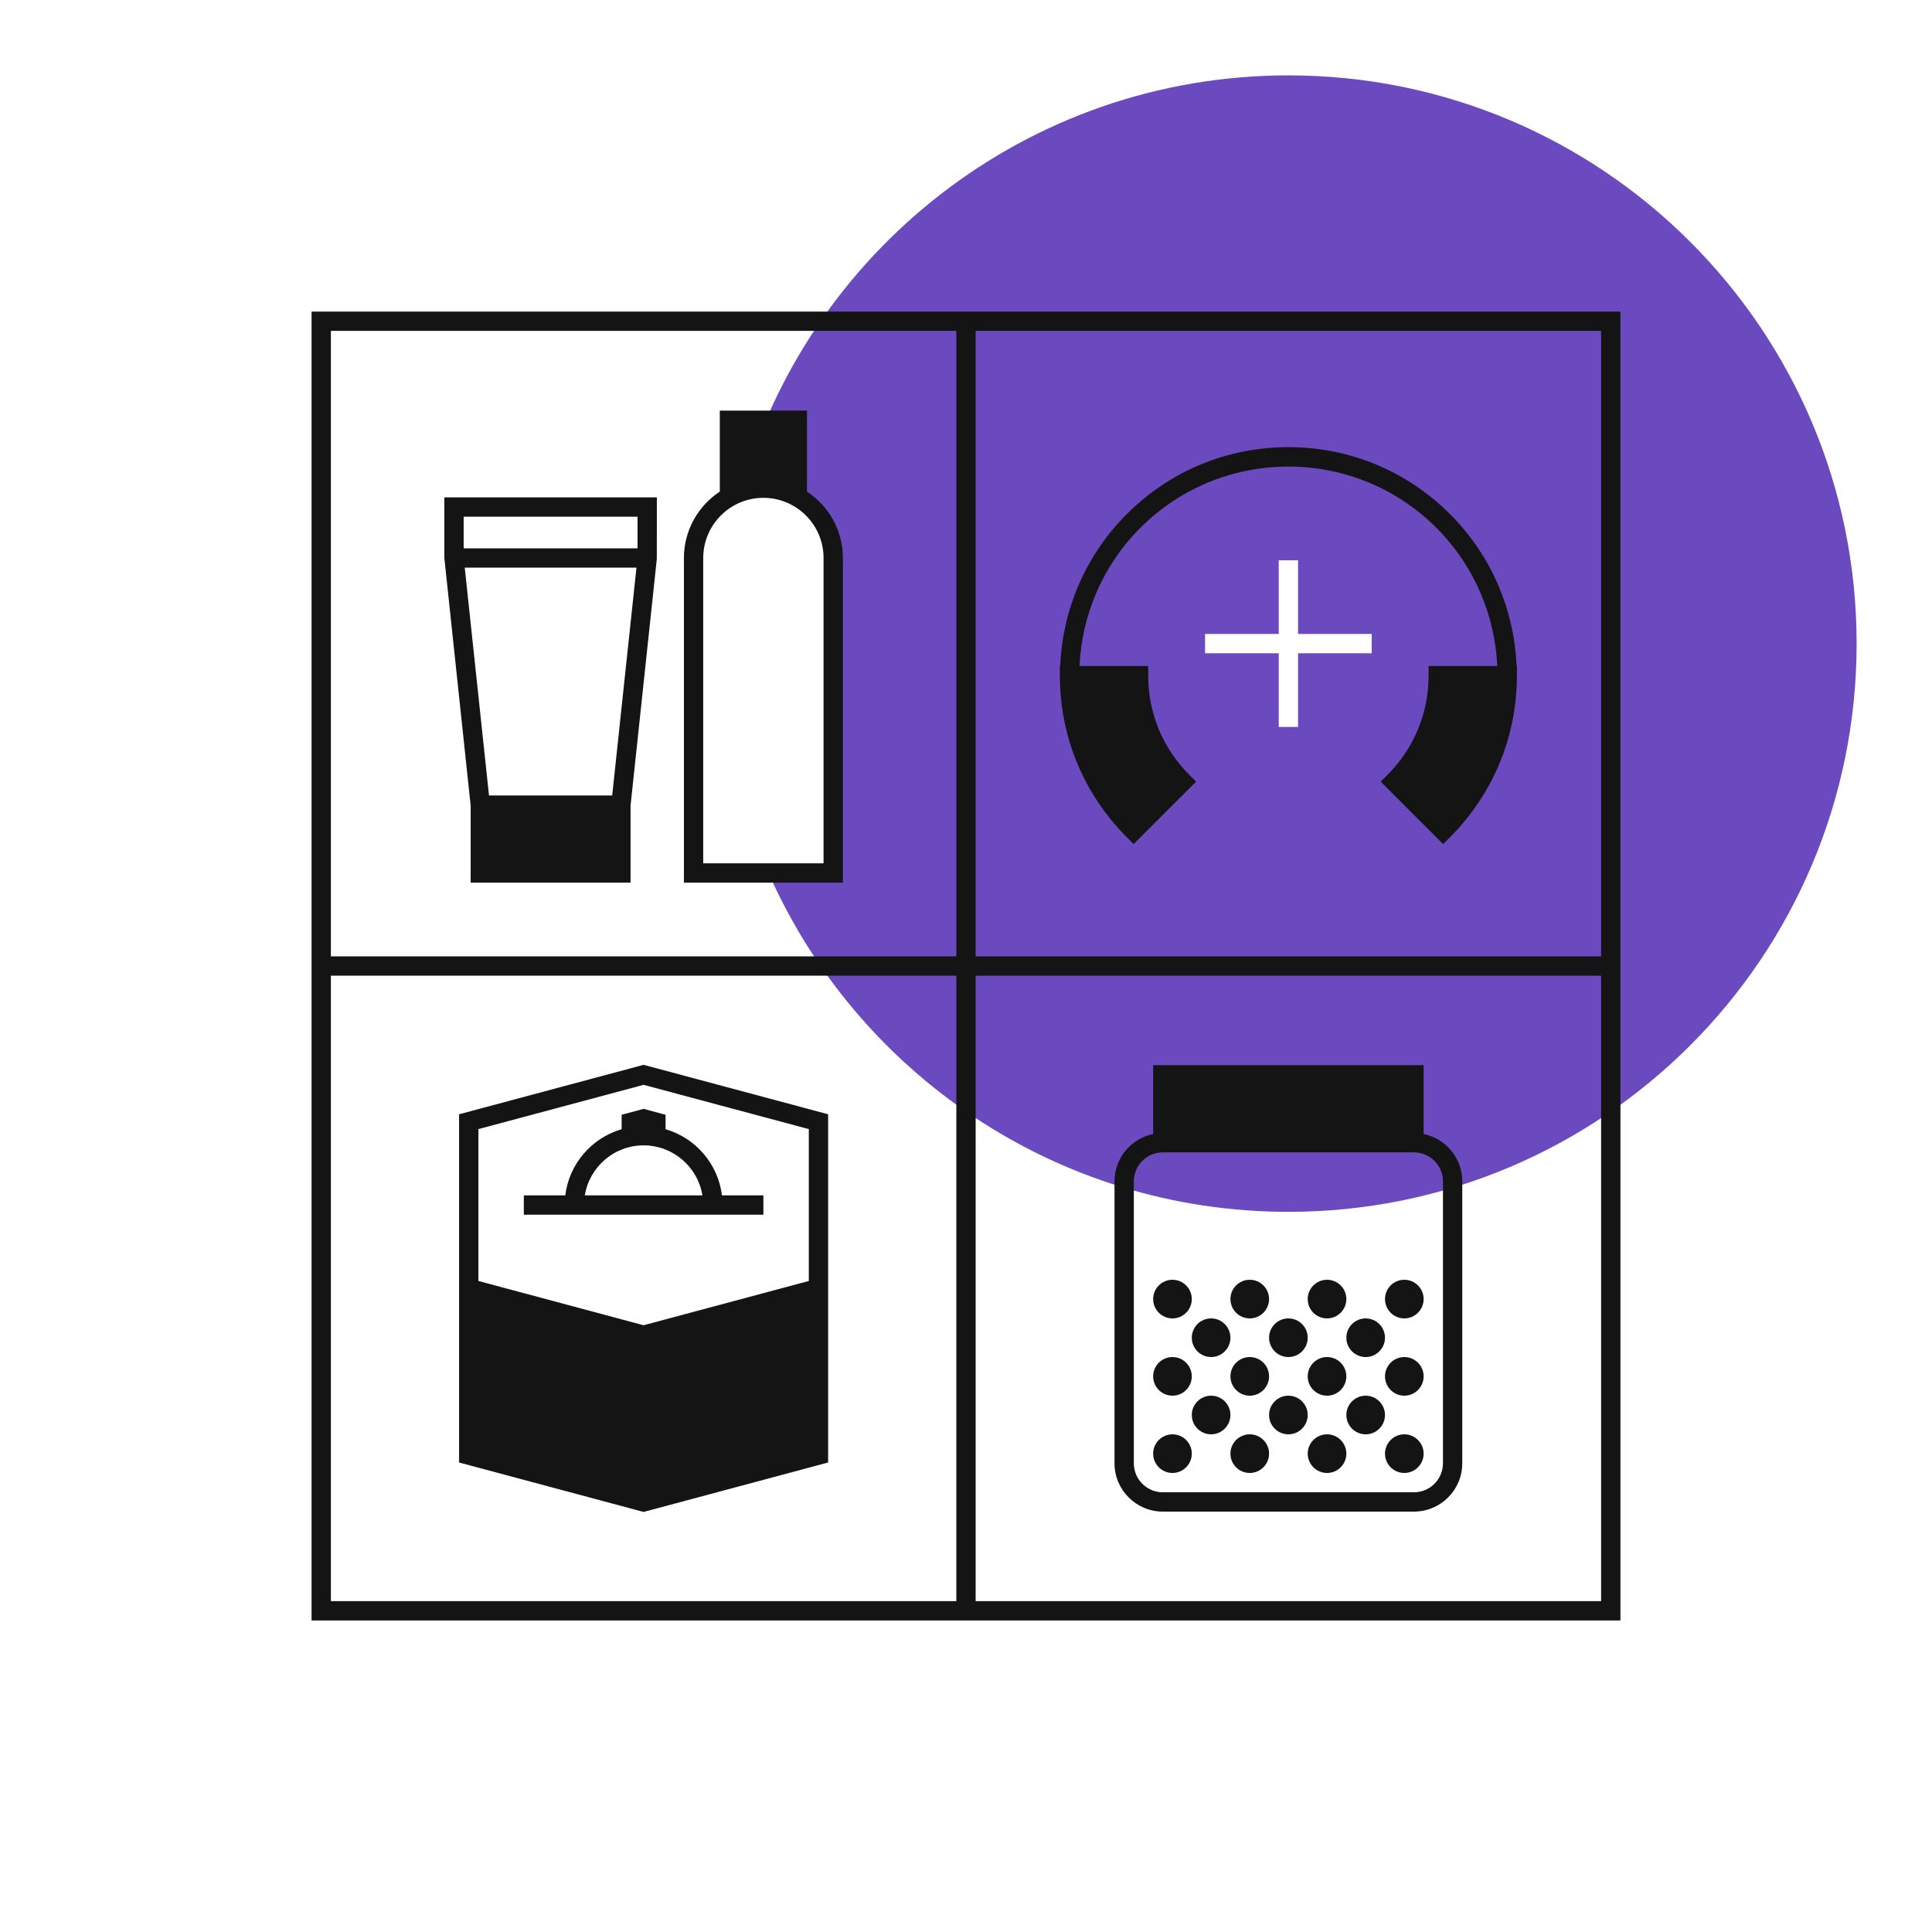
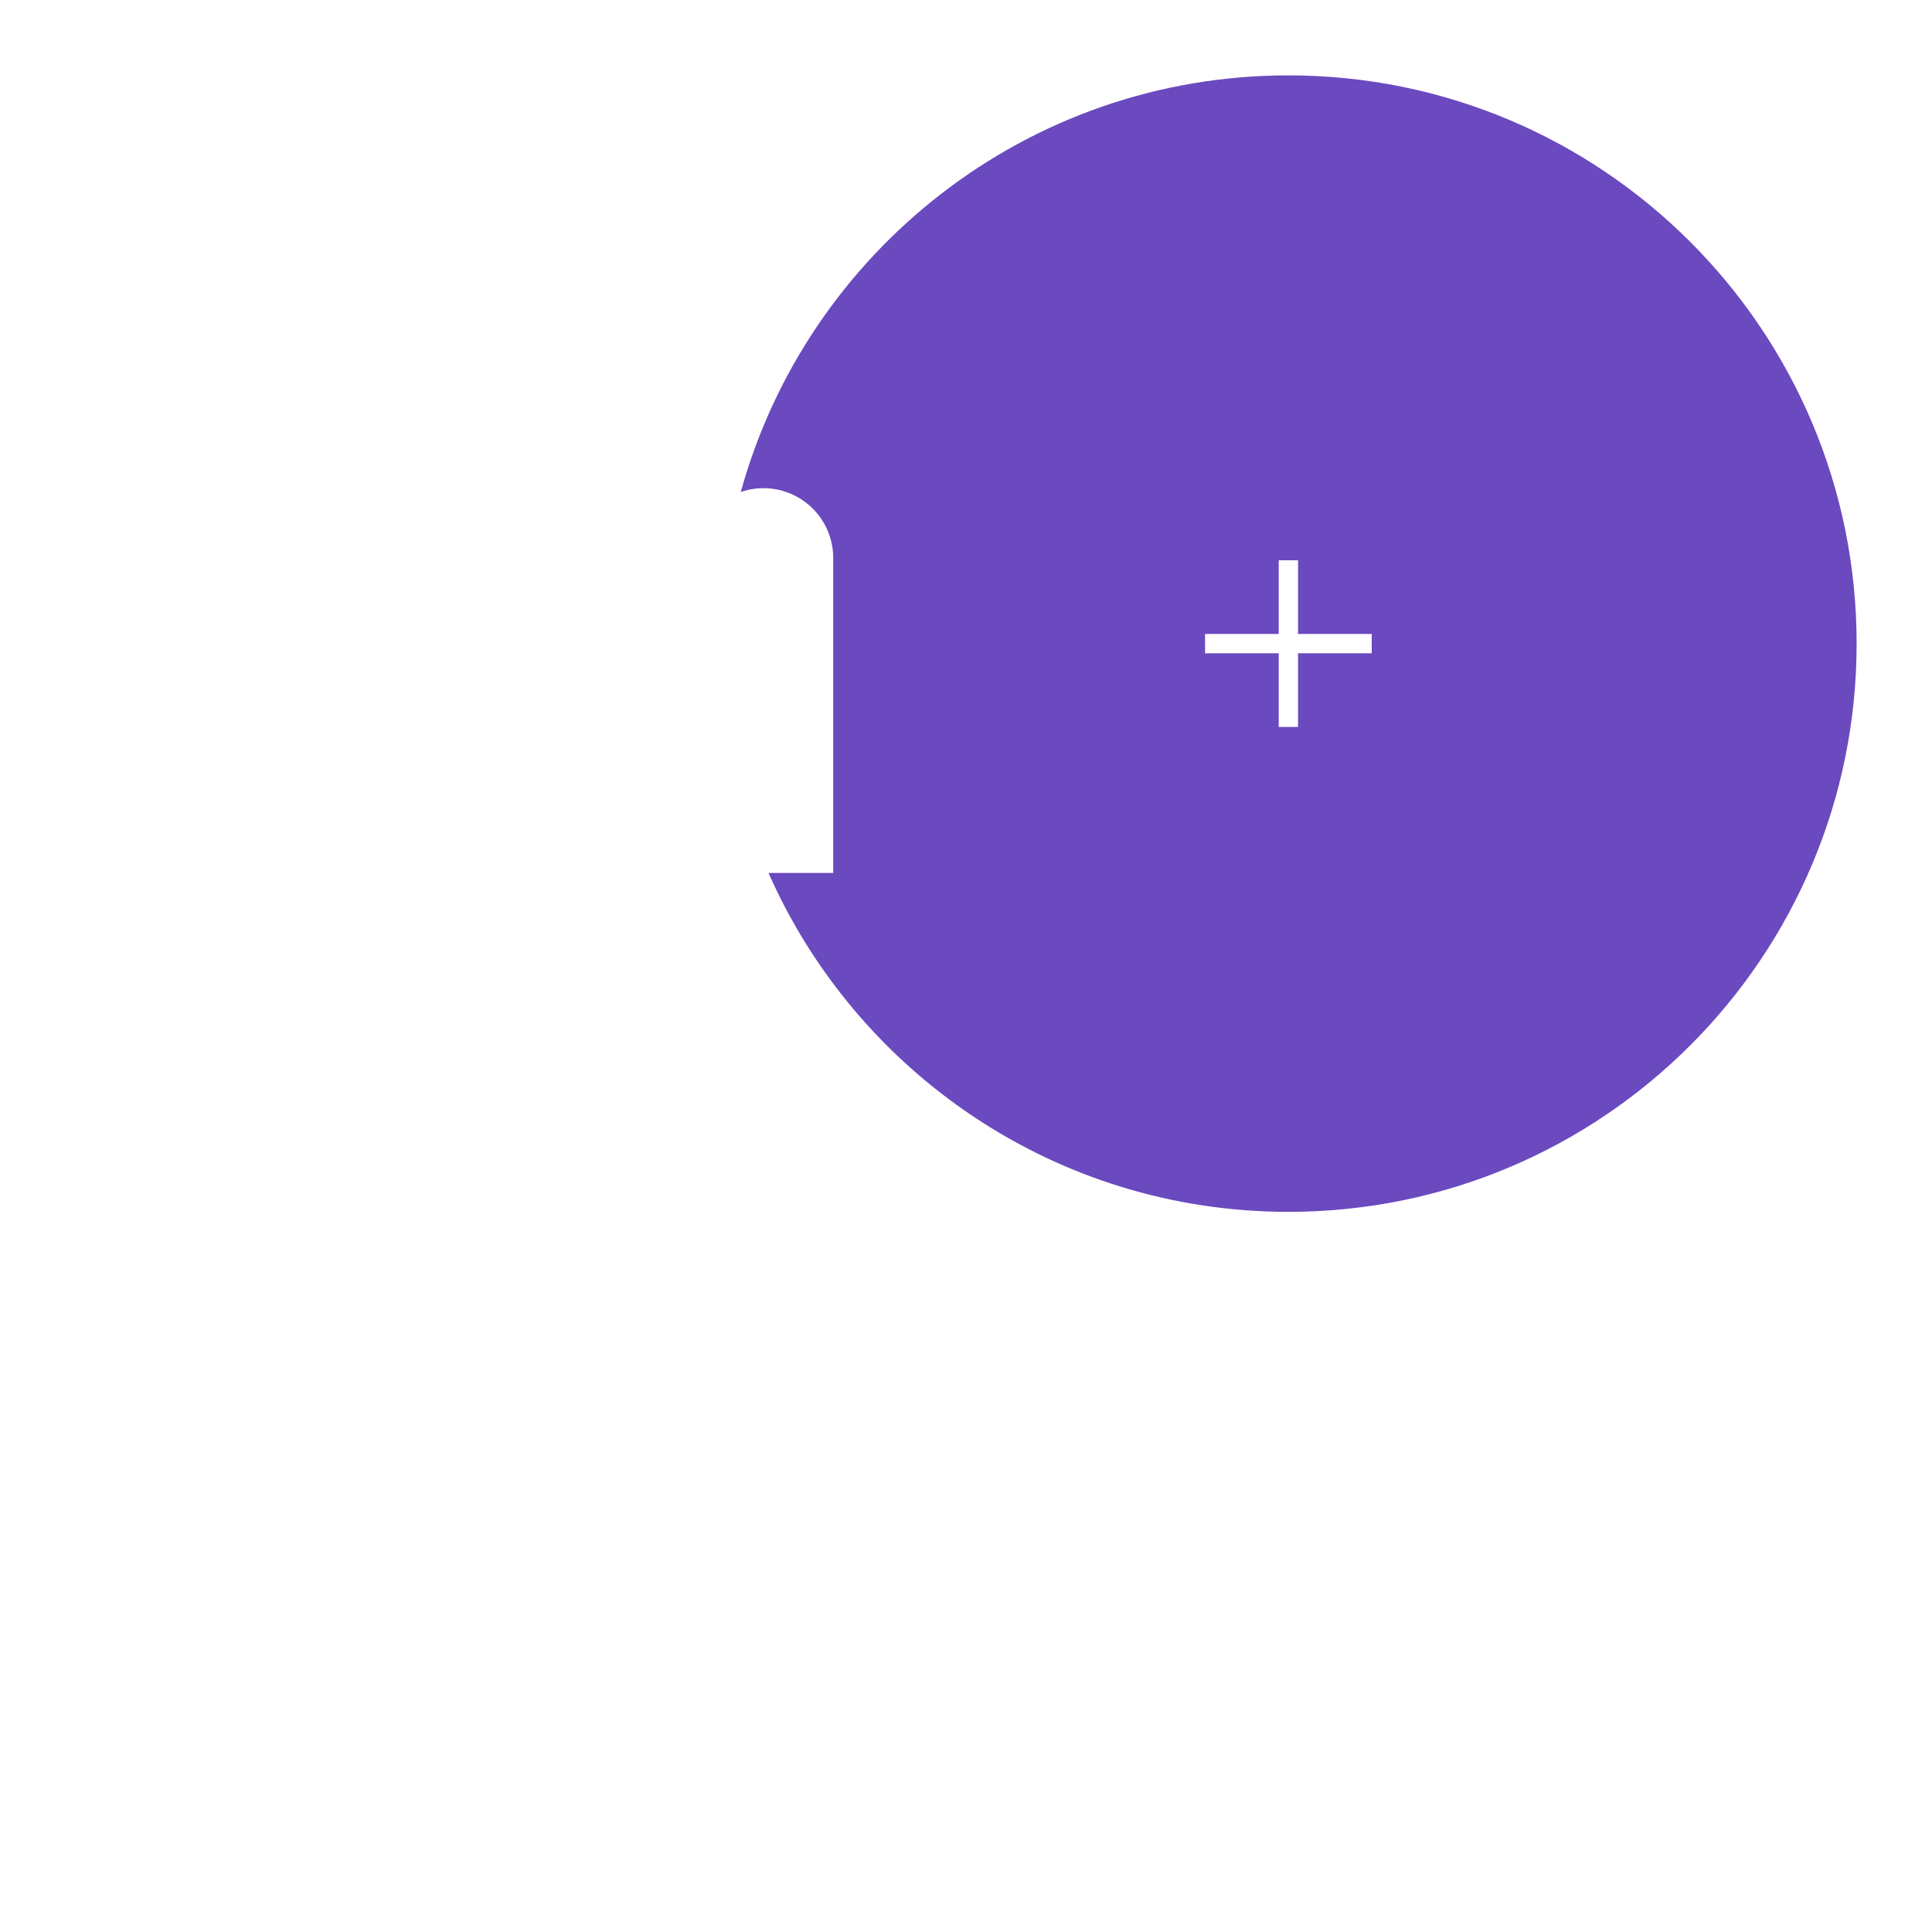
<svg xmlns="http://www.w3.org/2000/svg" width="250px" height="250px" viewBox="0 0 250 250" version="1.1">
  <title>products</title>
  <g id="Templates" stroke="none" stroke-width="1" fill="none" fill-rule="evenodd">
    <g id="Toolkit-Illustration@1360" transform="translate(-220, -3404)">
      <g id="products" transform="translate(220, 3404)">
        <polygon id="Fill-1" fill="#FFFFFF" points="0 250 250 250 250 0 0 0" />
        <g id="Group-6" transform="translate(40.316, 9.754)">
          <path d="M137.185,74.779 L127.651,74.779 L127.651,84.314 L125.151,84.314 L125.151,74.779 L115.617,74.779 L115.617,72.279 L125.151,72.279 L125.151,62.744 L127.651,62.744 L127.651,72.279 L137.185,72.279 L137.185,74.779 Z M126.401,0 C92.589,0 64.127,22.83 55.54,53.909 C56.459,53.594 57.441,53.415 58.467,53.415 C63.457,53.415 67.503,57.46 67.503,62.45 L67.503,103.209 L59.129,103.209 C70.538,129.03 96.357,147.058 126.401,147.058 C167.01,147.058 199.93,114.138 199.93,73.529 C199.93,32.92 167.01,0 126.401,0 L126.401,0 Z" id="Fill-2" fill="#6B49BF" />
-           <path d="M21.59,136.351 L42.967,130.623 L64.344,136.351 L64.344,156.004 L42.967,161.732 L21.59,156.004 L21.59,136.351 Z M66.844,179.493 L66.844,157.922 L66.844,156.004 L66.844,134.433 L42.967,128.035 L19.09,134.433 L19.09,156.004 L19.09,157.922 L19.09,179.493 L42.967,185.891 L66.844,179.493 Z M35.356,144.928 C35.956,141.263 39.136,138.455 42.967,138.455 C46.798,138.455 49.978,141.263 50.578,144.928 L35.356,144.928 Z M58.467,144.928 L53.104,144.928 C52.602,140.835 49.678,137.488 45.809,136.366 L45.809,134.496 L42.967,133.734 L40.124,134.496 L40.124,136.366 C36.256,137.489 33.332,140.836 32.83,144.928 L27.467,144.928 L27.467,147.428 L58.467,147.428 L58.467,144.928 Z M131.401,160.847 C132.779,160.847 133.901,159.725 133.901,158.347 C133.901,156.968 132.779,155.847 131.401,155.847 C130.022,155.847 128.901,156.968 128.901,158.347 C128.901,159.725 130.022,160.847 131.401,160.847 L131.401,160.847 Z M126.401,165.847 C127.779,165.847 128.901,164.725 128.901,163.347 C128.901,161.968 127.779,160.847 126.401,160.847 C125.022,160.847 123.901,161.968 123.901,163.347 C123.901,164.725 125.022,165.847 126.401,165.847 L126.401,165.847 Z M136.401,165.847 C137.779,165.847 138.901,164.725 138.901,163.347 C138.901,161.968 137.779,160.847 136.401,160.847 C135.022,160.847 133.901,161.968 133.901,163.347 C133.901,164.725 135.022,165.847 136.401,165.847 L136.401,165.847 Z M141.401,165.847 C140.022,165.847 138.901,166.968 138.901,168.347 C138.901,169.725 140.022,170.847 141.401,170.847 C142.779,170.847 143.901,169.725 143.901,168.347 C143.901,166.968 142.779,165.847 141.401,165.847 L141.401,165.847 Z M136.401,170.847 C135.022,170.847 133.901,171.968 133.901,173.347 C133.901,174.725 135.022,175.847 136.401,175.847 C137.779,175.847 138.901,174.725 138.901,173.347 C138.901,171.968 137.779,170.847 136.401,170.847 L136.401,170.847 Z M141.401,175.847 C140.022,175.847 138.901,176.968 138.901,178.347 C138.901,179.725 140.022,180.847 141.401,180.847 C142.779,180.847 143.901,179.725 143.901,178.347 C143.901,176.968 142.779,175.847 141.401,175.847 L141.401,175.847 Z M121.401,160.847 C122.779,160.847 123.901,159.725 123.901,158.347 C123.901,156.968 122.779,155.847 121.401,155.847 C120.022,155.847 118.901,156.968 118.901,158.347 C118.901,159.725 120.022,160.847 121.401,160.847 L121.401,160.847 Z M141.401,160.847 C142.779,160.847 143.901,159.725 143.901,158.347 C143.901,156.968 142.779,155.847 141.401,155.847 C140.022,155.847 138.901,156.968 138.901,158.347 C138.901,159.725 140.022,160.847 141.401,160.847 L141.401,160.847 Z M106.401,143.112 C106.401,141.044 108.083,139.362 110.151,139.362 L142.651,139.362 C144.718,139.362 146.401,141.044 146.401,143.112 L146.401,179.597 C146.401,181.664 144.718,183.347 142.651,183.347 L110.151,183.347 C108.083,183.347 106.401,181.664 106.401,179.597 L106.401,143.112 Z M110.151,185.847 L142.651,185.847 C146.097,185.847 148.901,183.043 148.901,179.597 L148.901,143.112 C148.901,140.094 146.75,137.569 143.901,136.988 L143.901,128.079 L108.901,128.079 L108.901,136.988 C106.051,137.569 103.901,140.094 103.901,143.112 L103.901,179.597 C103.901,183.043 106.704,185.847 110.151,185.847 L110.151,185.847 Z M85.933,113.996 L166.867,113.996 L166.867,33.062 L85.933,33.062 L85.933,113.996 Z M85.933,197.43 L166.867,197.43 L166.867,116.496 L85.933,116.496 L85.933,197.43 Z M2.5,113.996 L83.434,113.996 L83.434,33.062 L2.5,33.062 L2.5,113.996 Z M2.5,197.43 L83.434,197.43 L83.434,116.496 L2.5,116.496 L2.5,197.43 Z M0,199.93 L169.367,199.93 L169.367,30.563 L0,30.563 L0,199.93 Z M103.469,96.347 C103.737,96.675 104.015,96.996 104.298,97.313 C104.351,97.373 104.4,97.434 104.454,97.494 C104.789,97.865 105.135,98.229 105.491,98.585 L106.375,99.469 L114.457,91.388 L113.573,90.504 C110.147,87.078 108.26,82.522 108.26,77.677 L108.26,76.427 L99.373,76.427 C99.671,69.917 102.299,63.495 107.259,58.535 C117.814,47.98 134.987,47.98 145.542,58.535 C150.502,63.495 153.13,69.917 153.428,76.427 L144.541,76.427 L144.541,77.677 C144.541,82.522 142.654,87.078 139.229,90.504 L138.345,91.388 L146.426,99.469 L147.31,98.585 C147.666,98.229 148.012,97.865 148.347,97.494 C148.401,97.434 148.45,97.373 148.503,97.313 C148.786,96.996 149.064,96.675 149.332,96.347 C149.347,96.33 149.36,96.311 149.374,96.293 C153.646,91.042 155.971,84.538 155.971,77.677 L155.971,76.427 L155.927,76.427 C155.627,69.276 152.757,62.215 147.31,56.768 C141.725,51.183 134.299,48.106 126.401,48.106 C118.502,48.106 111.076,51.183 105.491,56.768 C100.044,62.215 97.174,69.276 96.874,76.427 L96.83,76.427 L96.83,77.677 C96.83,84.538 99.155,91.042 103.427,96.293 C103.441,96.311 103.454,96.33 103.469,96.347 L103.469,96.347 Z M116.401,165.847 C117.779,165.847 118.901,164.725 118.901,163.347 C118.901,161.968 117.779,160.847 116.401,160.847 C115.022,160.847 113.901,161.968 113.901,163.347 C113.901,164.725 115.022,165.847 116.401,165.847 L116.401,165.847 Z M111.401,160.847 C112.779,160.847 113.901,159.725 113.901,158.347 C113.901,156.968 112.779,155.847 111.401,155.847 C110.022,155.847 108.901,156.968 108.901,158.347 C108.901,159.725 110.022,160.847 111.401,160.847 L111.401,160.847 Z M111.401,170.847 C112.779,170.847 113.901,169.725 113.901,168.347 C113.901,166.968 112.779,165.847 111.401,165.847 C110.022,165.847 108.901,166.968 108.901,168.347 C108.901,169.725 110.022,170.847 111.401,170.847 L111.401,170.847 Z M111.401,180.847 C112.779,180.847 113.901,179.725 113.901,178.347 C113.901,176.968 112.779,175.847 111.401,175.847 C110.022,175.847 108.901,176.968 108.901,178.347 C108.901,179.725 110.022,180.847 111.401,180.847 L111.401,180.847 Z M116.401,170.847 C115.022,170.847 113.901,171.968 113.901,173.347 C113.901,174.725 115.022,175.847 116.401,175.847 C117.779,175.847 118.901,174.725 118.901,173.347 C118.901,171.968 117.779,170.847 116.401,170.847 L116.401,170.847 Z M19.822,63.701 L42.042,63.701 L38.902,93.176 L22.961,93.176 L19.822,63.701 Z M19.682,61.2 L42.182,61.2 L42.182,57.106 L19.682,57.106 L19.682,61.2 Z M20.587,104.459 L41.277,104.459 L41.277,94.493 L44.675,62.583 L44.682,54.606 L17.182,54.606 L17.182,62.451 L20.587,94.491 L20.587,104.459 Z M131.401,170.847 C132.779,170.847 133.901,169.725 133.901,168.347 C133.901,166.968 132.779,165.847 131.401,165.847 C130.022,165.847 128.901,166.968 128.901,168.347 C128.901,169.725 130.022,170.847 131.401,170.847 L131.401,170.847 Z M66.252,101.959 L50.682,101.959 L50.682,62.451 C50.682,58.158 54.174,54.665 58.467,54.665 C62.76,54.665 66.252,58.158 66.252,62.451 L66.252,101.959 Z M68.752,62.451 C68.752,58.862 66.902,55.701 64.109,53.861 L64.109,43.382 L52.825,43.382 L52.825,53.861 C50.032,55.701 48.182,58.862 48.182,62.451 L48.182,104.459 L68.752,104.459 L68.752,62.451 Z M121.401,170.847 C122.779,170.847 123.901,169.725 123.901,168.347 C123.901,166.968 122.779,165.847 121.401,165.847 C120.022,165.847 118.901,166.968 118.901,168.347 C118.901,169.725 120.022,170.847 121.401,170.847 L121.401,170.847 Z M121.401,175.847 C120.022,175.847 118.901,176.968 118.901,178.347 C118.901,179.725 120.022,180.847 121.401,180.847 C122.779,180.847 123.901,179.725 123.901,178.347 C123.901,176.968 122.779,175.847 121.401,175.847 L121.401,175.847 Z M126.401,170.847 C125.022,170.847 123.901,171.968 123.901,173.347 C123.901,174.725 125.022,175.847 126.401,175.847 C127.779,175.847 128.901,174.725 128.901,173.347 C128.901,171.968 127.779,170.847 126.401,170.847 L126.401,170.847 Z M131.401,175.847 C130.022,175.847 128.901,176.968 128.901,178.347 C128.901,179.725 130.022,180.847 131.401,180.847 C132.779,180.847 133.901,179.725 133.901,178.347 C133.901,176.968 132.779,175.847 131.401,175.847 L131.401,175.847 Z" id="Fill-4" fill="#141414" />
        </g>
      </g>
    </g>
  </g>
</svg>